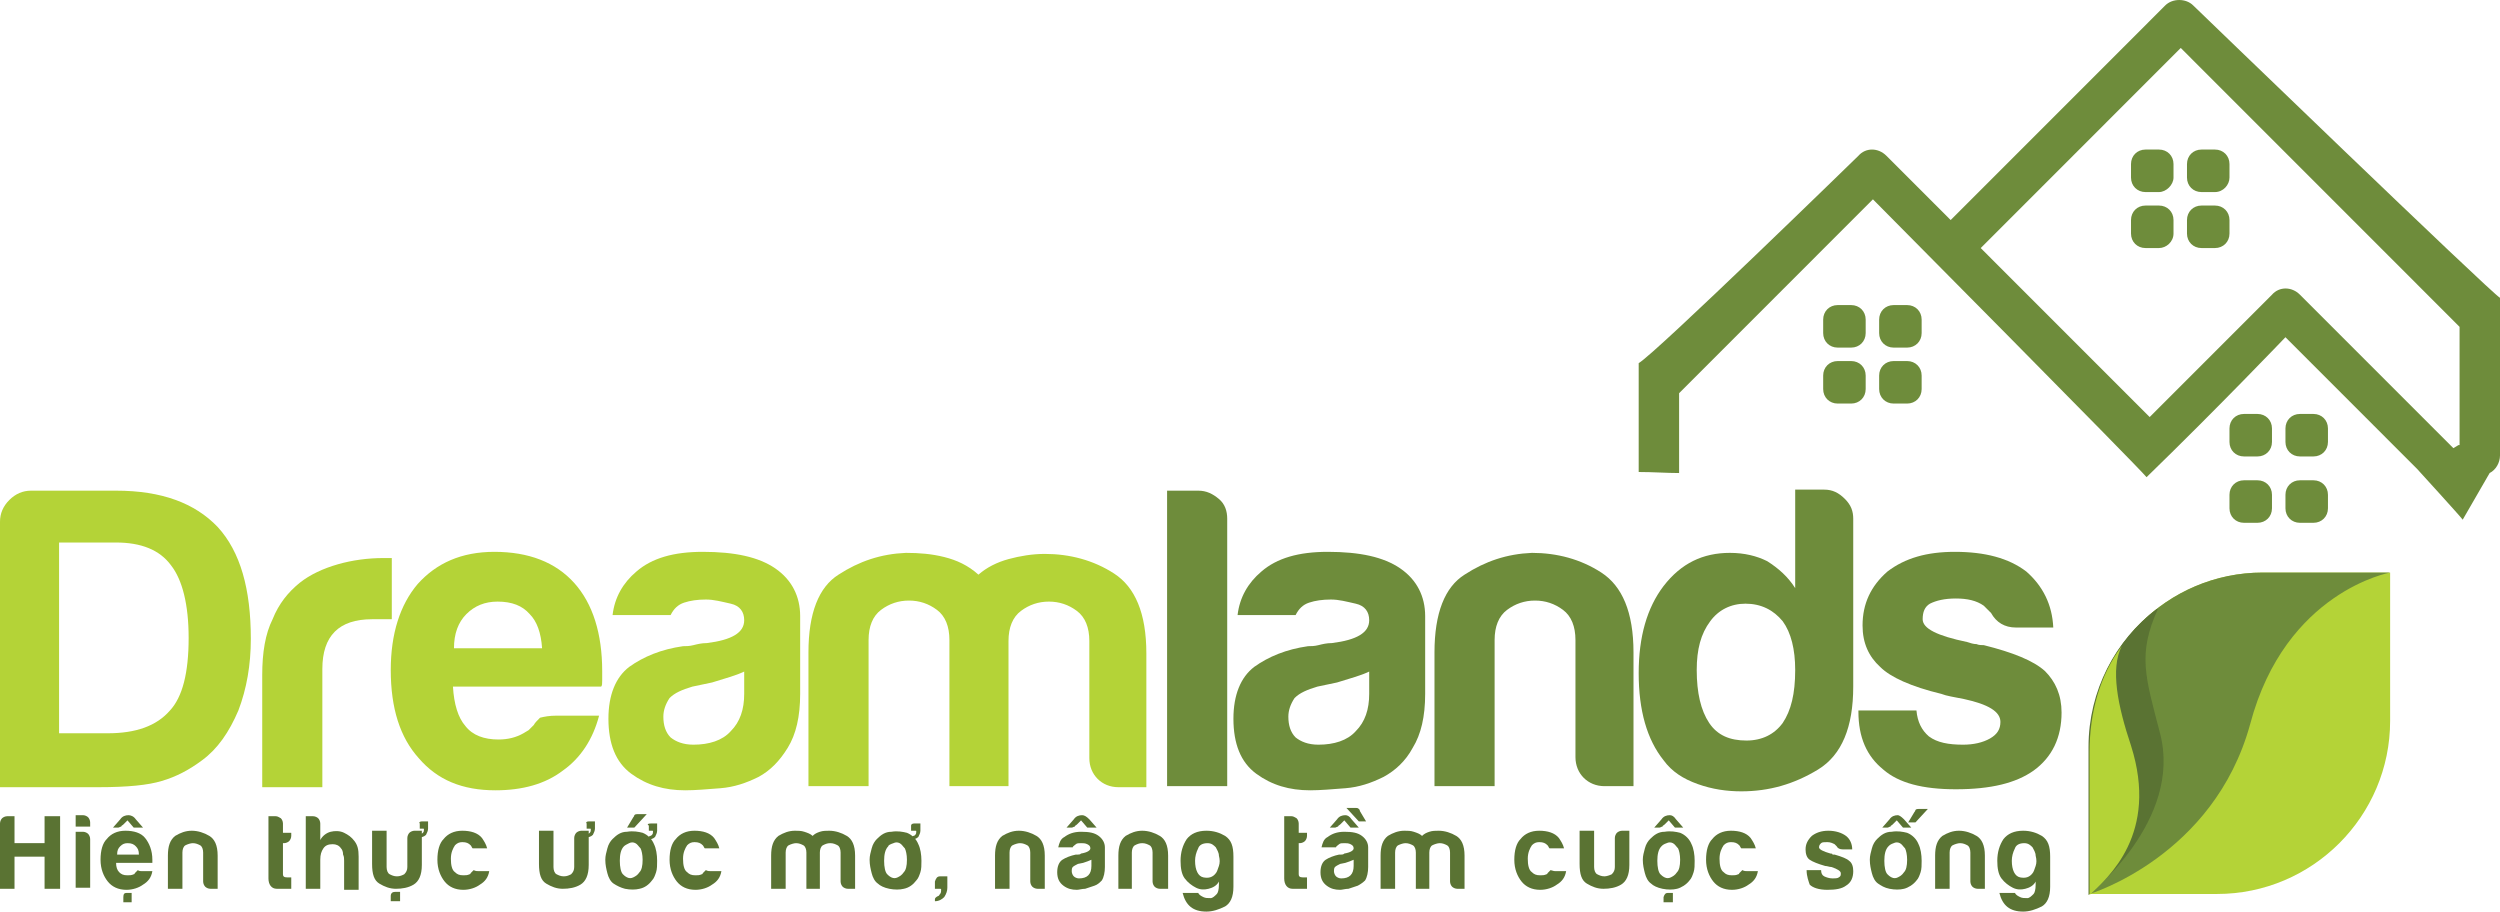
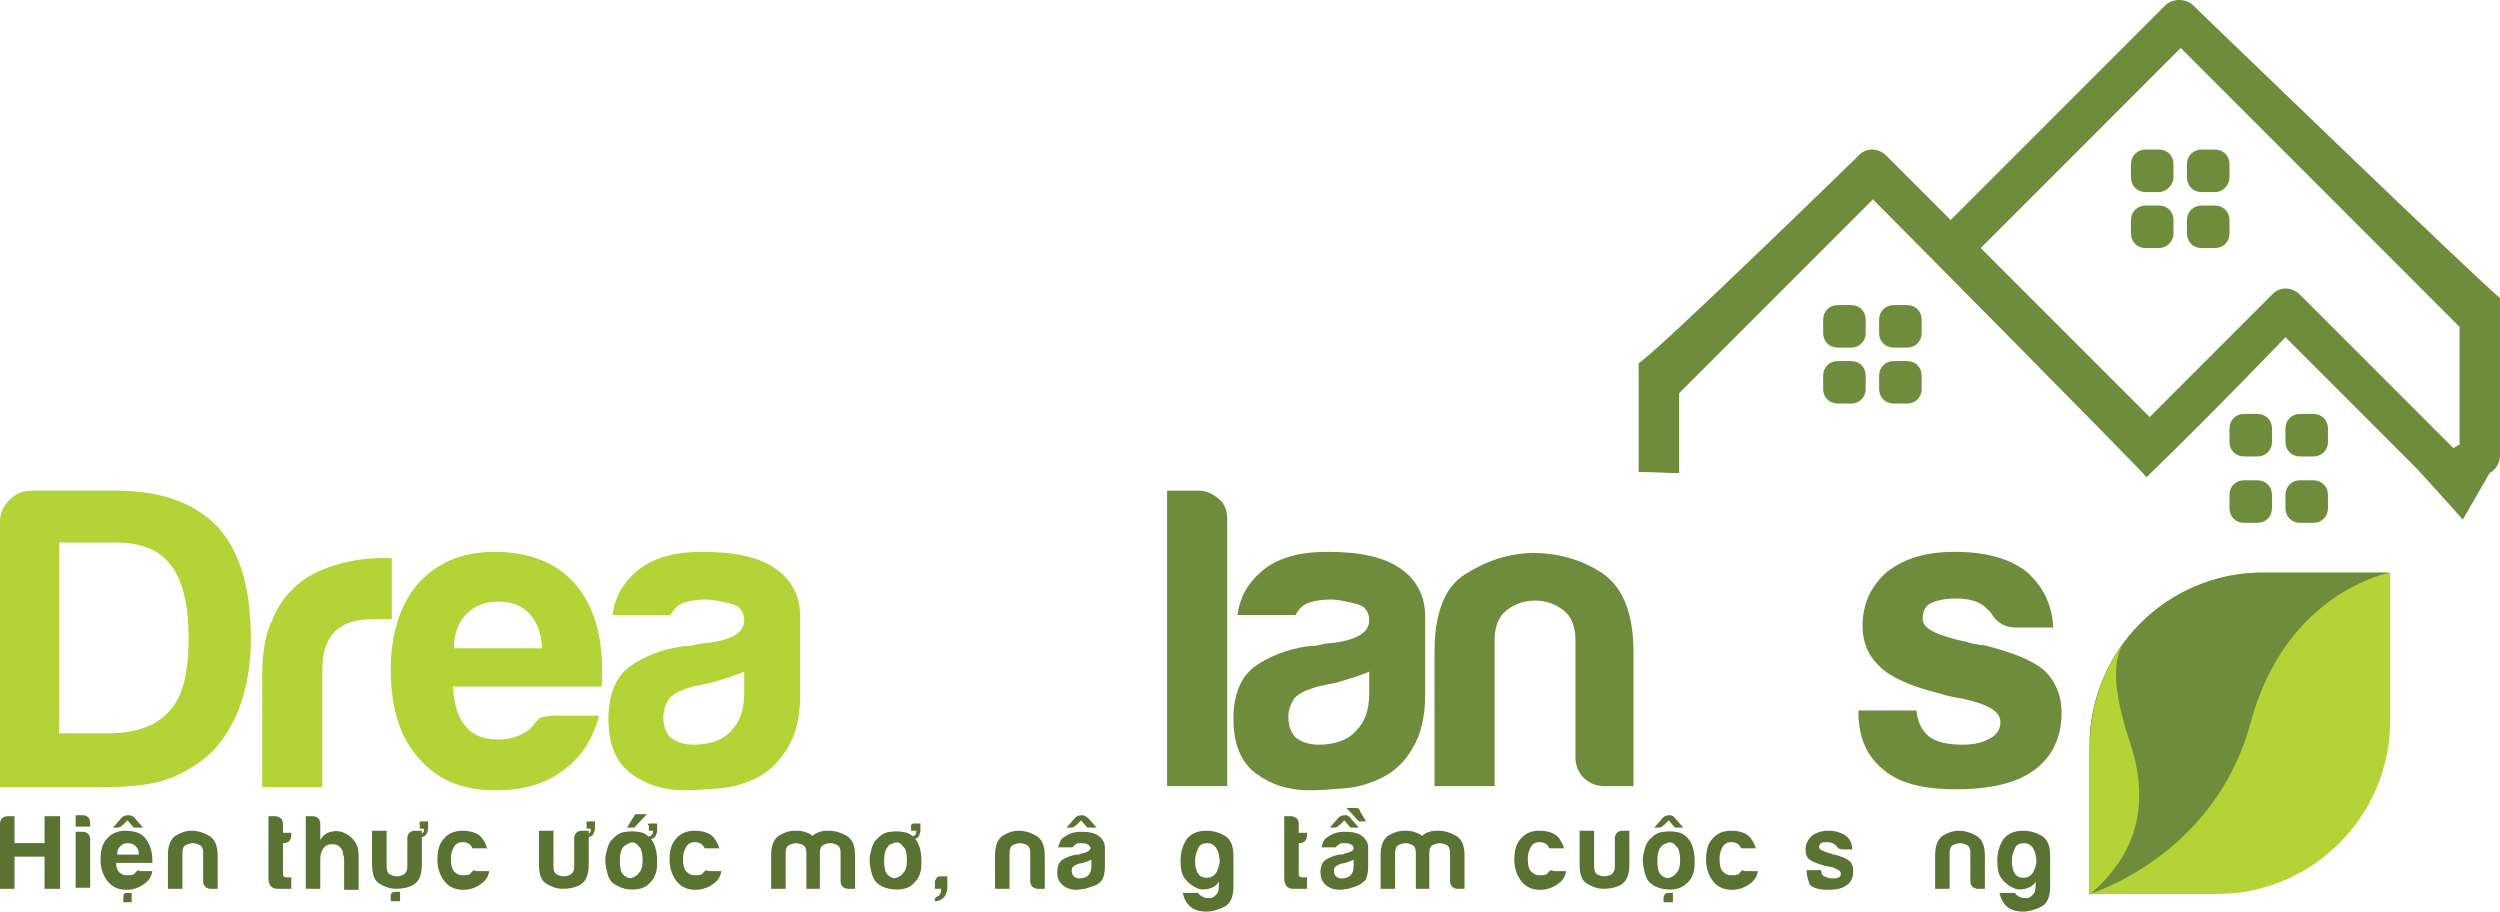
<svg xmlns="http://www.w3.org/2000/svg" width="181" height="66" viewBox="0 0 181 66" fill="none">
  <path d="M0 56.918V37.776C0 37.176 0.225 36.65 0.675 36.2C1.126 35.75 1.651 35.524 2.251 35.524H8.405C11.707 35.524 14.108 36.425 15.759 38.152C17.41 39.953 18.16 42.656 18.16 46.259C18.16 48.135 17.86 49.862 17.259 51.438C16.584 53.014 15.759 54.215 14.633 55.041C13.733 55.717 12.757 56.242 11.707 56.542C10.731 56.843 9.23 56.993 7.129 56.993H0V56.918ZM4.277 53.089H7.804C9.83 53.089 11.331 52.564 12.307 51.438C13.207 50.462 13.658 48.736 13.658 46.184C13.658 43.781 13.207 41.98 12.382 40.929C11.556 39.803 10.206 39.278 8.405 39.278H4.277V53.089Z" fill="#B4D337" />
  <path d="M18.985 56.917V48.886C18.985 47.234 19.21 45.883 19.736 44.832C20.186 43.706 20.861 42.88 21.687 42.205C22.437 41.604 23.413 41.154 24.463 40.854C25.514 40.553 26.64 40.403 27.765 40.403C27.84 40.403 27.915 40.403 28.065 40.403C28.215 40.403 28.291 40.403 28.366 40.403V44.832H26.94C25.739 44.832 24.839 45.132 24.238 45.733C23.638 46.333 23.338 47.234 23.338 48.435V56.992H18.985V56.917Z" fill="#B4D337" />
  <path d="M40.298 51.813H43.374C42.924 53.54 42.024 54.891 40.748 55.792C39.472 56.767 37.821 57.218 35.87 57.218C33.469 57.218 31.668 56.467 30.317 54.891C28.966 53.39 28.291 51.288 28.291 48.51C28.291 45.883 28.966 43.781 30.242 42.28C31.593 40.779 33.394 39.953 35.795 39.953C38.272 39.953 40.223 40.704 41.573 42.205C42.924 43.706 43.599 45.883 43.599 48.586C43.599 48.736 43.599 48.886 43.599 49.036C43.599 49.186 43.599 49.261 43.599 49.261C43.599 49.486 43.599 49.636 43.524 49.711H32.794C32.868 50.987 33.169 51.963 33.694 52.564C34.219 53.239 35.045 53.54 36.095 53.54C36.771 53.54 37.371 53.39 37.896 53.089C38.046 53.014 38.121 52.939 38.272 52.864C38.347 52.789 38.497 52.639 38.647 52.489C38.722 52.339 38.872 52.188 39.097 51.963C39.397 51.888 39.772 51.813 40.298 51.813ZM32.868 46.934H39.247C39.172 45.808 38.872 44.982 38.347 44.457C37.821 43.856 37.071 43.556 36.02 43.556C35.12 43.556 34.369 43.856 33.769 44.457C33.169 45.057 32.868 45.883 32.868 46.934Z" fill="#B4D337" />
  <path d="M54.931 56.242C54.03 56.692 53.13 56.993 52.154 57.068C51.179 57.143 50.353 57.218 49.603 57.218C48.102 57.218 46.826 56.843 45.701 56.017C44.575 55.191 44.05 53.84 44.05 52.038C44.05 50.312 44.575 49.036 45.551 48.285C46.601 47.535 47.877 47.009 49.453 46.784C49.678 46.784 49.903 46.784 50.203 46.709C50.503 46.634 50.803 46.559 51.179 46.559C52.98 46.334 53.88 45.808 53.88 44.907C53.88 44.307 53.58 43.856 52.905 43.706C52.229 43.556 51.704 43.406 51.104 43.406C50.503 43.406 49.978 43.481 49.528 43.631C49.078 43.781 48.777 44.082 48.552 44.532H44.35C44.5 43.256 45.1 42.205 46.076 41.379C47.202 40.404 48.777 39.953 50.879 39.953C53.205 39.953 54.931 40.328 56.132 41.154C57.332 41.98 57.932 43.181 57.932 44.607V50.237C57.932 51.888 57.632 53.164 57.032 54.14C56.432 55.116 55.756 55.792 54.931 56.242ZM53.955 48.586C53.355 48.886 52.529 49.111 51.554 49.411L50.128 49.711C49.378 49.937 48.852 50.162 48.477 50.537C48.177 50.987 48.027 51.438 48.027 51.888C48.027 52.489 48.177 53.014 48.552 53.39C48.928 53.69 49.453 53.915 50.203 53.915C51.329 53.915 52.304 53.615 52.905 52.939C53.58 52.264 53.88 51.363 53.88 50.237V48.586H53.955Z" fill="#B4D337" />
-   <path d="M73.015 56.918H68.738V47.234V46.334C68.738 45.358 68.438 44.607 67.837 44.157C67.237 43.706 66.562 43.481 65.811 43.481C65.061 43.481 64.385 43.706 63.785 44.157C63.185 44.607 62.885 45.358 62.885 46.334V56.918H58.532V47.234C58.532 44.382 59.283 42.505 60.708 41.605C62.209 40.629 63.785 40.103 65.586 40.028C66.562 40.028 67.462 40.103 68.363 40.329C69.263 40.554 70.089 40.929 70.839 41.605C71.439 41.079 72.19 40.704 73.015 40.479C73.841 40.254 74.741 40.103 75.642 40.103C77.443 40.103 79.169 40.554 80.669 41.53C82.17 42.505 82.996 44.382 82.996 47.309V56.993H80.97C80.369 56.993 79.844 56.768 79.469 56.392C79.094 56.017 78.868 55.492 78.868 54.891V46.409C78.868 45.433 78.568 44.682 77.968 44.232C77.368 43.782 76.692 43.556 75.942 43.556C75.191 43.556 74.516 43.782 73.916 44.232C73.315 44.682 73.015 45.433 73.015 46.409V47.309V56.918Z" fill="#B4D337" />
  <path d="M84.497 35.524H86.748C87.349 35.524 87.799 35.75 88.249 36.125C88.699 36.5 88.85 37.026 88.85 37.551V56.918H84.497V35.524Z" fill="#6E8C3B" />
  <path d="M100.181 56.242C99.28 56.692 98.38 56.993 97.404 57.068C96.429 57.143 95.603 57.218 94.853 57.218C93.352 57.218 92.076 56.843 90.951 56.017C89.825 55.191 89.3 53.84 89.3 52.038C89.3 50.312 89.825 49.036 90.801 48.285C91.851 47.535 93.127 47.009 94.703 46.784C94.928 46.784 95.153 46.784 95.453 46.709C95.753 46.634 96.053 46.559 96.429 46.559C98.23 46.334 99.13 45.808 99.13 44.907C99.13 44.307 98.83 43.856 98.155 43.706C97.479 43.556 96.954 43.406 96.354 43.406C95.753 43.406 95.228 43.481 94.778 43.631C94.328 43.781 94.027 44.082 93.802 44.532H89.6C89.75 43.256 90.35 42.205 91.326 41.379C92.451 40.404 94.027 39.953 96.129 39.953C98.455 39.953 100.181 40.328 101.381 41.154C102.582 41.98 103.182 43.181 103.182 44.607V50.237C103.182 51.888 102.882 53.164 102.282 54.14C101.757 55.116 101.006 55.792 100.181 56.242ZM99.205 48.586C98.605 48.886 97.779 49.111 96.804 49.411L95.378 49.711C94.628 49.937 94.103 50.162 93.727 50.537C93.427 50.987 93.277 51.438 93.277 51.888C93.277 52.489 93.427 53.014 93.802 53.39C94.177 53.69 94.703 53.915 95.453 53.915C96.579 53.915 97.554 53.615 98.155 52.939C98.83 52.264 99.13 51.363 99.13 50.237V48.586H99.205Z" fill="#6E8C3B" />
  <path d="M118.34 56.918H116.164C115.564 56.918 115.039 56.693 114.663 56.317C114.288 55.942 114.063 55.416 114.063 54.816V46.334C114.063 45.358 113.763 44.607 113.163 44.157C112.562 43.706 111.887 43.481 111.136 43.481C110.386 43.481 109.711 43.706 109.11 44.157C108.51 44.607 108.21 45.358 108.21 46.334V56.918H103.857V47.234C103.857 44.382 104.608 42.505 106.034 41.605C107.534 40.629 109.11 40.103 110.911 40.028C112.712 40.028 114.438 40.479 115.939 41.455C117.44 42.43 118.265 44.307 118.265 47.234V56.918H118.34Z" fill="#6E8C3B" />
-   <path d="M129.972 35.449H132.073C132.673 35.449 133.124 35.674 133.574 36.125C134.024 36.575 134.174 37.026 134.174 37.551V49.711C134.174 52.639 133.349 54.666 131.623 55.717C129.897 56.767 128.096 57.293 126.07 57.293C125.019 57.293 123.969 57.143 122.918 56.767C121.867 56.392 121.042 55.867 120.442 55.041C119.241 53.54 118.641 51.438 118.641 48.736C118.641 46.108 119.241 44.007 120.442 42.43C121.717 40.779 123.293 40.028 125.244 40.028C126.295 40.028 127.195 40.253 127.946 40.629C128.771 41.154 129.447 41.755 129.972 42.58V35.449ZM122.843 48.51C122.843 50.162 123.143 51.438 123.743 52.339C124.344 53.239 125.244 53.615 126.445 53.615C127.571 53.615 128.471 53.164 129.071 52.339C129.672 51.438 129.972 50.237 129.972 48.51C129.972 47.009 129.672 45.808 129.071 44.982C128.396 44.157 127.496 43.706 126.37 43.706C125.319 43.706 124.419 44.157 123.818 44.982C123.143 45.883 122.843 47.009 122.843 48.51Z" fill="#6E8C3B" />
  <path d="M134.549 51.438H138.751C138.826 52.264 139.126 52.864 139.652 53.315C140.252 53.765 141.077 53.915 142.128 53.915C142.878 53.915 143.554 53.765 144.079 53.465C144.604 53.164 144.83 52.789 144.83 52.264C144.83 51.513 143.929 50.987 142.203 50.612C141.453 50.462 140.927 50.387 140.552 50.237C138.376 49.711 136.875 49.036 136.125 48.285C135.299 47.535 134.849 46.559 134.849 45.283C134.849 43.706 135.449 42.43 136.65 41.379C137.926 40.404 139.502 39.953 141.528 39.953C143.704 39.953 145.43 40.404 146.706 41.379C147.906 42.43 148.582 43.781 148.657 45.433H145.955C145.13 45.433 144.529 45.057 144.154 44.382C144.004 44.232 143.854 44.082 143.629 43.856C143.104 43.481 142.428 43.331 141.603 43.331C140.777 43.331 140.177 43.481 139.727 43.706C139.351 43.931 139.201 44.307 139.201 44.832C139.201 45.508 140.252 46.033 142.428 46.484C142.653 46.559 142.878 46.634 143.104 46.634C143.254 46.709 143.479 46.709 143.629 46.709C145.73 47.234 147.231 47.835 148.056 48.586C148.807 49.336 149.257 50.312 149.257 51.588C149.257 53.39 148.582 54.816 147.231 55.792C145.955 56.692 144.154 57.143 141.603 57.143C139.201 57.143 137.475 56.692 136.35 55.717C135.149 54.741 134.549 53.39 134.549 51.513V51.438Z" fill="#6E8C3B" />
  <path d="M0 64.348V59.619C0 59.469 0.075 59.319 0.15 59.244C0.225 59.169 0.375 59.094 0.525 59.094H1.051V61.045H3.227V59.094H4.352V64.348H3.227V62.021H1.051V64.348H0Z" fill="#5A7333" />
  <path d="M5.478 59.019H6.003C6.153 59.019 6.303 59.094 6.378 59.169C6.453 59.244 6.528 59.394 6.528 59.544V59.844H5.478V59.019ZM5.478 60.22H6.003C6.153 60.22 6.303 60.295 6.378 60.37C6.453 60.445 6.528 60.595 6.528 60.745V64.273H5.478V60.22Z" fill="#5A7333" />
  <path d="M10.281 63.072H11.031C10.956 63.522 10.731 63.823 10.356 64.048C10.056 64.273 9.606 64.423 9.155 64.423C8.555 64.423 8.105 64.198 7.805 63.823C7.504 63.447 7.279 62.922 7.279 62.246C7.279 61.571 7.429 61.045 7.73 60.745C8.03 60.37 8.48 60.145 9.08 60.145C9.681 60.145 10.206 60.295 10.506 60.67C10.806 61.045 11.031 61.571 11.031 62.246C11.031 62.321 11.031 62.321 11.031 62.321V62.396C11.031 62.471 11.031 62.471 11.031 62.471H8.405C8.405 62.772 8.48 62.997 8.63 63.147C8.78 63.297 8.93 63.372 9.23 63.372C9.38 63.372 9.531 63.372 9.681 63.297C9.681 63.297 9.756 63.297 9.756 63.222L9.831 63.147C9.831 63.147 9.906 63.072 9.981 62.997C10.056 63.072 10.206 63.072 10.281 63.072ZM9.831 59.319L10.356 59.919H9.681L9.23 59.394L8.93 59.694C8.855 59.769 8.78 59.769 8.78 59.844C8.705 59.844 8.63 59.919 8.555 59.919H8.18L8.705 59.319C8.855 59.094 9.08 59.019 9.305 59.019C9.456 59.019 9.681 59.094 9.831 59.319ZM8.48 61.871H10.056C10.056 61.571 9.981 61.421 9.831 61.27C9.681 61.12 9.531 61.045 9.23 61.045C9.005 61.045 8.855 61.12 8.705 61.27C8.555 61.421 8.48 61.571 8.48 61.871ZM9.155 64.648H9.531V65.324H8.93V64.949C8.93 64.723 9.005 64.648 9.155 64.648Z" fill="#5A7333" />
  <path d="M15.758 64.348H15.233C15.083 64.348 14.933 64.273 14.858 64.198C14.783 64.123 14.708 63.973 14.708 63.823V61.721C14.708 61.496 14.633 61.27 14.482 61.195C14.332 61.12 14.182 61.045 13.957 61.045C13.807 61.045 13.582 61.12 13.432 61.195C13.282 61.27 13.207 61.496 13.207 61.721V64.348H12.156V61.946C12.156 61.27 12.306 60.82 12.681 60.52C13.057 60.295 13.432 60.145 13.882 60.145C14.332 60.145 14.783 60.295 15.158 60.52C15.533 60.745 15.758 61.195 15.758 61.946V64.348Z" fill="#5A7333" />
  <path d="M21.162 64.348C20.861 64.348 20.486 64.348 20.036 64.348C19.661 64.348 19.436 64.048 19.436 63.598V59.094H19.961C20.111 59.094 20.186 59.169 20.336 59.244C20.411 59.319 20.486 59.469 20.486 59.619V60.295H21.087V60.52C21.087 60.67 21.011 60.82 20.936 60.895C20.861 60.97 20.711 61.045 20.561 61.045H20.486V63.297C20.486 63.447 20.561 63.523 20.786 63.523H21.087V64.348H21.162Z" fill="#5A7333" />
  <path d="M24.689 61.421C24.539 61.196 24.314 61.12 24.089 61.12C23.789 61.12 23.564 61.196 23.413 61.421C23.263 61.646 23.188 61.871 23.188 62.246V64.348H22.138V59.094H22.663C22.813 59.094 22.963 59.169 23.038 59.244C23.113 59.319 23.188 59.469 23.188 59.619V60.82C23.338 60.52 23.639 60.295 23.939 60.22C24.239 60.145 24.614 60.145 24.914 60.295C25.214 60.445 25.439 60.595 25.665 60.895C25.89 61.196 25.965 61.496 25.965 62.021V64.423H24.914V62.322C24.914 62.171 24.914 62.021 24.839 61.871C24.839 61.646 24.764 61.496 24.689 61.421Z" fill="#5A7333" />
  <path d="M30.541 60.219V62.621C30.541 63.372 30.316 63.822 29.941 64.048C29.566 64.273 29.116 64.348 28.665 64.348C28.215 64.348 27.84 64.198 27.465 63.973C27.09 63.747 26.939 63.297 26.939 62.546V60.144H27.99V62.772C27.99 62.997 28.065 63.222 28.215 63.297C28.365 63.372 28.515 63.447 28.74 63.447C28.966 63.447 29.116 63.372 29.266 63.297C29.416 63.147 29.491 62.997 29.491 62.772V60.67C29.491 60.52 29.566 60.37 29.641 60.294C29.716 60.219 29.866 60.144 30.016 60.144H30.541V60.219ZM28.59 64.573H28.966V65.249H28.29V64.873C28.29 64.648 28.44 64.573 28.59 64.573ZM30.541 59.469H30.992V59.994C30.992 60.144 30.917 60.294 30.842 60.445C30.692 60.595 30.541 60.595 30.316 60.67V60.52C30.316 60.445 30.391 60.445 30.466 60.37C30.541 60.37 30.541 60.37 30.616 60.294C30.692 60.219 30.692 60.144 30.692 60.069C30.692 59.994 30.692 59.994 30.616 59.994H30.391V59.619C30.316 59.544 30.391 59.469 30.541 59.469Z" fill="#5A7333" />
  <path d="M34.67 63.072H35.42C35.345 63.522 35.12 63.823 34.745 64.048C34.444 64.273 33.994 64.423 33.544 64.423C32.944 64.423 32.493 64.198 32.193 63.823C31.893 63.447 31.668 62.922 31.668 62.246C31.668 61.571 31.818 61.045 32.118 60.745C32.418 60.37 32.869 60.145 33.469 60.145C34.069 60.145 34.595 60.295 34.895 60.67C35.045 60.895 35.195 61.12 35.27 61.421H34.219C34.144 61.346 34.144 61.27 34.069 61.195C33.919 61.045 33.769 60.97 33.469 60.97C33.244 60.97 33.094 61.045 32.944 61.195C32.794 61.421 32.644 61.721 32.644 62.171C32.644 62.622 32.718 62.997 32.944 63.147C33.094 63.297 33.244 63.372 33.544 63.372C33.694 63.372 33.844 63.372 33.994 63.297C33.994 63.297 34.069 63.297 34.069 63.222L34.144 63.147C34.144 63.147 34.219 63.072 34.294 62.997C34.444 63.072 34.52 63.072 34.67 63.072Z" fill="#5A7333" />
  <path d="M42.623 60.219V62.621C42.623 63.372 42.398 63.822 42.023 64.048C41.648 64.273 41.198 64.348 40.747 64.348C40.297 64.348 39.922 64.198 39.547 63.973C39.172 63.747 39.022 63.297 39.022 62.546V60.144H40.072V62.772C40.072 62.997 40.147 63.222 40.297 63.297C40.447 63.372 40.597 63.447 40.822 63.447C41.048 63.447 41.198 63.372 41.348 63.297C41.498 63.147 41.573 62.997 41.573 62.772V60.67C41.573 60.52 41.648 60.37 41.723 60.294C41.798 60.219 41.948 60.144 42.098 60.144H42.623V60.219ZM42.623 59.469H43.074V59.994C43.074 60.144 42.999 60.294 42.924 60.445C42.774 60.595 42.623 60.595 42.398 60.67V60.52C42.398 60.445 42.473 60.445 42.548 60.37C42.623 60.37 42.623 60.37 42.699 60.294C42.774 60.219 42.774 60.144 42.774 60.069C42.774 59.994 42.774 59.994 42.699 59.994H42.473V59.619C42.398 59.544 42.473 59.469 42.623 59.469Z" fill="#5A7333" />
-   <path d="M44.425 63.973C44.199 63.822 44.049 63.522 43.974 63.222C43.899 62.922 43.824 62.621 43.824 62.246C43.824 61.946 43.899 61.721 43.974 61.42C44.049 61.12 44.199 60.895 44.349 60.745C44.65 60.445 44.95 60.219 45.4 60.219C45.85 60.144 46.225 60.219 46.526 60.294C46.901 60.445 47.201 60.745 47.351 61.12C47.501 61.42 47.576 61.871 47.576 62.321C47.576 62.621 47.576 62.922 47.501 63.147C47.426 63.372 47.351 63.597 47.201 63.747C46.976 64.048 46.676 64.273 46.301 64.348C46 64.423 45.625 64.423 45.25 64.348C44.95 64.273 44.65 64.123 44.425 63.973ZM45.175 61.27C44.95 61.495 44.875 61.871 44.875 62.321C44.875 62.772 44.95 63.147 45.1 63.297C45.175 63.372 45.25 63.447 45.4 63.522C45.55 63.597 45.7 63.597 45.85 63.522C46 63.447 46.151 63.372 46.301 63.147C46.451 62.997 46.526 62.697 46.526 62.246C46.526 61.871 46.451 61.571 46.376 61.42C46.225 61.27 46.151 61.12 46 61.045C45.85 60.97 45.7 60.97 45.55 61.045C45.4 61.12 45.25 61.195 45.175 61.27ZM46.826 58.943L45.925 59.919H45.4L45.85 59.169C45.85 59.169 45.925 59.093 45.925 59.018C46 58.943 46.075 58.943 46.151 58.943H46.826ZM47.126 59.619H47.576V60.144C47.576 60.294 47.501 60.445 47.426 60.595C47.276 60.745 47.126 60.745 46.901 60.82V60.67C46.901 60.595 46.976 60.595 47.051 60.52C47.126 60.52 47.126 60.52 47.201 60.445C47.276 60.37 47.276 60.294 47.276 60.219C47.276 60.144 47.276 60.144 47.201 60.144H46.976V59.769C46.826 59.694 46.901 59.619 47.126 59.619Z" fill="#5A7333" />
+   <path d="M44.425 63.973C44.199 63.822 44.049 63.522 43.974 63.222C43.899 62.922 43.824 62.621 43.824 62.246C43.824 61.946 43.899 61.721 43.974 61.42C44.049 61.12 44.199 60.895 44.349 60.745C44.65 60.445 44.95 60.219 45.4 60.219C45.85 60.144 46.225 60.219 46.526 60.294C46.901 60.445 47.201 60.745 47.351 61.12C47.501 61.42 47.576 61.871 47.576 62.321C47.576 62.621 47.576 62.922 47.501 63.147C47.426 63.372 47.351 63.597 47.201 63.747C46.976 64.048 46.676 64.273 46.301 64.348C46 64.423 45.625 64.423 45.25 64.348C44.95 64.273 44.65 64.123 44.425 63.973ZM45.175 61.27C44.95 61.495 44.875 61.871 44.875 62.321C44.875 62.772 44.95 63.147 45.1 63.297C45.175 63.372 45.25 63.447 45.4 63.522C45.55 63.597 45.7 63.597 45.85 63.522C46 63.447 46.151 63.372 46.301 63.147C46.451 62.997 46.526 62.697 46.526 62.246C46.526 61.871 46.451 61.571 46.376 61.42C46.225 61.27 46.151 61.12 46 61.045C45.85 60.97 45.7 60.97 45.55 61.045C45.4 61.12 45.25 61.195 45.175 61.27ZM46.826 58.943L45.925 59.919H45.4L45.85 59.169C45.85 59.169 45.925 59.093 45.925 59.018C46 58.943 46.075 58.943 46.151 58.943ZM47.126 59.619H47.576V60.144C47.576 60.294 47.501 60.445 47.426 60.595C47.276 60.745 47.126 60.745 46.901 60.82V60.67C46.901 60.595 46.976 60.595 47.051 60.52C47.126 60.52 47.126 60.52 47.201 60.445C47.276 60.37 47.276 60.294 47.276 60.219C47.276 60.144 47.276 60.144 47.201 60.144H46.976V59.769C46.826 59.694 46.901 59.619 47.126 59.619Z" fill="#5A7333" />
  <path d="M51.478 63.072H52.229C52.154 63.522 51.928 63.823 51.553 64.048C51.253 64.273 50.803 64.423 50.353 64.423C49.752 64.423 49.302 64.198 49.002 63.823C48.702 63.447 48.477 62.922 48.477 62.246C48.477 61.571 48.627 61.045 48.927 60.745C49.227 60.37 49.677 60.145 50.278 60.145C50.878 60.145 51.403 60.295 51.703 60.67C51.853 60.895 52.004 61.12 52.079 61.421H51.028C50.953 61.346 50.953 61.27 50.878 61.195C50.728 61.045 50.578 60.97 50.278 60.97C50.052 60.97 49.902 61.045 49.752 61.195C49.602 61.421 49.452 61.721 49.452 62.171C49.452 62.622 49.527 62.997 49.752 63.147C49.902 63.297 50.052 63.372 50.353 63.372C50.503 63.372 50.653 63.372 50.803 63.297C50.803 63.297 50.878 63.297 50.878 63.222L50.953 63.147C50.953 63.147 51.028 63.072 51.103 62.997C51.253 63.072 51.328 63.072 51.478 63.072Z" fill="#5A7333" />
  <path d="M59.433 64.348H58.383V61.946V61.721C58.383 61.496 58.307 61.27 58.157 61.195C58.007 61.12 57.857 61.045 57.632 61.045C57.482 61.045 57.257 61.12 57.107 61.195C56.957 61.27 56.882 61.496 56.882 61.721V64.348H55.831V61.946C55.831 61.27 55.981 60.82 56.356 60.52C56.732 60.295 57.107 60.145 57.557 60.145C57.782 60.145 58.007 60.145 58.232 60.22C58.458 60.295 58.683 60.37 58.833 60.52C58.983 60.37 59.133 60.295 59.358 60.22C59.583 60.145 59.808 60.145 60.033 60.145C60.484 60.145 60.934 60.295 61.309 60.52C61.684 60.745 61.909 61.195 61.909 61.946V64.348H61.384C61.234 64.348 61.084 64.273 61.009 64.198C60.934 64.123 60.859 63.973 60.859 63.823V61.721C60.859 61.496 60.784 61.27 60.634 61.195C60.484 61.12 60.334 61.045 60.108 61.045C59.883 61.045 59.733 61.12 59.583 61.195C59.433 61.27 59.358 61.496 59.358 61.721V61.946V64.348H59.433Z" fill="#5A7333" />
  <path d="M63.56 63.973C63.335 63.823 63.185 63.523 63.11 63.222C63.035 62.922 62.96 62.622 62.96 62.246C62.96 61.946 63.035 61.721 63.11 61.421C63.185 61.12 63.335 60.895 63.485 60.745C63.785 60.445 64.086 60.22 64.536 60.22C64.986 60.145 65.361 60.22 65.662 60.295C66.037 60.445 66.337 60.745 66.487 61.12C66.637 61.421 66.712 61.871 66.712 62.321C66.712 62.622 66.712 62.922 66.637 63.147C66.562 63.372 66.487 63.597 66.337 63.748C66.112 64.048 65.811 64.273 65.436 64.348C65.136 64.423 64.761 64.423 64.386 64.348C64.01 64.273 63.71 64.123 63.56 63.973ZM64.311 61.271C64.086 61.496 64.01 61.871 64.01 62.321C64.01 62.772 64.086 63.147 64.236 63.297C64.311 63.372 64.386 63.447 64.536 63.523C64.686 63.597 64.836 63.597 64.986 63.523C65.136 63.447 65.286 63.372 65.436 63.147C65.586 62.997 65.662 62.697 65.662 62.246C65.662 61.871 65.586 61.571 65.511 61.421C65.361 61.271 65.286 61.12 65.136 61.045C64.986 60.97 64.836 60.97 64.686 61.045C64.461 61.12 64.311 61.196 64.311 61.271ZM66.187 59.619H66.637V60.145C66.637 60.295 66.562 60.445 66.487 60.595C66.337 60.745 66.187 60.745 65.962 60.82V60.67C65.962 60.595 66.037 60.595 66.112 60.52C66.187 60.52 66.187 60.52 66.262 60.445C66.337 60.37 66.337 60.295 66.337 60.22C66.337 60.145 66.337 60.145 66.262 60.145H65.962V59.769C65.962 59.694 66.037 59.619 66.187 59.619Z" fill="#5A7333" />
  <path d="M68.063 63.447H68.588V64.273C68.588 64.498 68.513 64.723 68.363 64.948C68.213 65.099 67.988 65.249 67.688 65.249V65.099C67.688 65.024 67.763 64.948 67.913 64.874C67.988 64.874 67.988 64.798 68.063 64.723C68.138 64.648 68.138 64.498 68.138 64.423C68.138 64.348 68.138 64.348 67.988 64.348H67.688V63.823C67.763 63.597 67.838 63.447 68.063 63.447Z" fill="#5A7333" />
  <path d="M75.642 64.348H75.117C74.967 64.348 74.817 64.273 74.742 64.198C74.666 64.123 74.591 63.973 74.591 63.823V61.721C74.591 61.496 74.516 61.27 74.366 61.195C74.216 61.12 74.066 61.045 73.841 61.045C73.691 61.045 73.466 61.12 73.316 61.195C73.166 61.27 73.091 61.496 73.091 61.721V64.348H72.04V61.946C72.04 61.27 72.19 60.82 72.565 60.52C72.941 60.295 73.316 60.145 73.766 60.145C74.216 60.145 74.666 60.295 75.042 60.52C75.417 60.745 75.642 61.195 75.642 61.946V64.348Z" fill="#5A7333" />
  <path d="M79.243 64.123C79.018 64.198 78.793 64.273 78.568 64.348C78.343 64.348 78.118 64.423 77.968 64.423C77.593 64.423 77.292 64.348 76.992 64.123C76.692 63.898 76.542 63.597 76.542 63.147C76.542 62.697 76.692 62.396 76.917 62.246C77.142 62.096 77.517 61.946 77.893 61.871C77.968 61.871 78.043 61.871 78.043 61.871C78.118 61.871 78.193 61.871 78.268 61.796C78.718 61.721 78.943 61.571 78.943 61.421C78.943 61.27 78.868 61.195 78.718 61.12C78.568 61.045 78.418 61.045 78.268 61.045C78.118 61.045 77.968 61.045 77.893 61.12C77.818 61.195 77.668 61.27 77.668 61.346H76.617C76.692 61.045 76.767 60.745 77.067 60.595C77.367 60.37 77.743 60.22 78.268 60.22C78.868 60.22 79.243 60.295 79.544 60.52C79.844 60.745 79.994 61.045 79.994 61.346V62.772C79.994 63.147 79.919 63.522 79.769 63.748C79.619 63.898 79.469 64.048 79.243 64.123ZM78.868 59.319L79.394 59.919H78.718L78.268 59.394L77.968 59.694C77.893 59.769 77.818 59.769 77.818 59.844C77.743 59.844 77.668 59.919 77.593 59.919H77.217L77.743 59.319C77.893 59.094 78.118 59.019 78.343 59.019C78.493 59.019 78.643 59.094 78.868 59.319ZM79.018 62.246C78.868 62.321 78.643 62.396 78.418 62.471L78.043 62.547C77.893 62.622 77.743 62.697 77.668 62.772C77.593 62.847 77.593 62.997 77.593 63.072C77.593 63.222 77.668 63.372 77.743 63.447C77.818 63.522 77.968 63.597 78.118 63.597C78.418 63.597 78.643 63.522 78.793 63.372C78.943 63.222 79.018 62.997 79.018 62.697V62.246Z" fill="#5A7333" />
-   <path d="M84.572 64.348H83.971C83.821 64.348 83.671 64.273 83.596 64.198C83.521 64.123 83.446 63.973 83.446 63.823V61.721C83.446 61.496 83.371 61.27 83.221 61.195C83.071 61.12 82.921 61.045 82.696 61.045C82.471 61.045 82.32 61.12 82.17 61.195C82.02 61.27 81.945 61.496 81.945 61.721V64.348H80.97V61.946C80.97 61.27 81.12 60.82 81.495 60.52C81.87 60.295 82.245 60.145 82.696 60.145C83.146 60.145 83.596 60.295 83.971 60.52C84.347 60.745 84.572 61.195 84.572 61.946V64.348Z" fill="#5A7333" />
  <path d="M88.249 64.048V63.823C88.099 64.123 87.799 64.273 87.499 64.348C87.199 64.423 86.898 64.423 86.598 64.273C86.298 64.123 85.998 63.898 85.773 63.597C85.548 63.297 85.473 62.847 85.473 62.321C85.473 61.721 85.623 61.195 85.923 60.745C86.223 60.37 86.673 60.145 87.349 60.145C87.874 60.145 88.324 60.295 88.699 60.52C89.15 60.82 89.3 61.27 89.3 62.021V64.198C89.3 64.949 89.075 65.399 88.699 65.624C88.249 65.849 87.799 65.999 87.349 65.999C86.373 65.999 85.848 65.549 85.623 64.648H86.748C86.823 64.799 86.974 64.874 87.124 64.949C87.274 65.024 87.424 65.024 87.649 65.024C87.799 65.024 87.949 64.874 88.099 64.723C88.174 64.648 88.249 64.423 88.249 64.048ZM86.523 62.321C86.523 62.997 86.748 63.447 87.124 63.522C87.499 63.597 87.799 63.522 88.024 63.222C88.099 63.147 88.174 62.922 88.249 62.697C88.324 62.471 88.324 62.246 88.249 61.946C88.249 61.721 88.099 61.496 88.024 61.346C87.874 61.195 87.724 61.045 87.424 61.045C87.049 61.045 86.823 61.195 86.748 61.421C86.598 61.721 86.523 62.021 86.523 62.321Z" fill="#5A7333" />
  <path d="M94.703 64.348C94.402 64.348 94.027 64.348 93.577 64.348C93.202 64.348 92.977 64.048 92.977 63.598V59.094H93.502C93.652 59.094 93.727 59.169 93.877 59.244C93.952 59.319 94.027 59.469 94.027 59.619V60.295H94.627V60.52C94.627 60.67 94.552 60.82 94.477 60.895C94.402 60.97 94.252 61.045 94.102 61.045H94.027V63.297C94.027 63.447 94.102 63.523 94.327 63.523H94.627V64.348H94.703Z" fill="#5A7333" />
  <path d="M98.304 64.123C98.079 64.198 97.854 64.273 97.629 64.348C97.403 64.348 97.178 64.423 97.028 64.423C96.653 64.423 96.353 64.348 96.053 64.123C95.753 63.898 95.603 63.597 95.603 63.147C95.603 62.697 95.753 62.397 95.978 62.246C96.203 62.096 96.578 61.946 96.953 61.871C97.028 61.871 97.103 61.871 97.103 61.871C97.178 61.871 97.253 61.871 97.329 61.796C97.779 61.721 98.004 61.571 98.004 61.421C98.004 61.27 97.929 61.196 97.779 61.12C97.629 61.045 97.479 61.045 97.329 61.045C97.178 61.045 97.028 61.045 96.953 61.12C96.878 61.196 96.728 61.27 96.728 61.346H95.678C95.753 61.045 95.828 60.745 96.128 60.595C96.428 60.37 96.803 60.22 97.329 60.22C97.929 60.22 98.304 60.295 98.604 60.52C98.904 60.745 99.055 61.045 99.055 61.346V62.772C99.055 63.147 98.979 63.523 98.829 63.748C98.679 63.898 98.454 64.048 98.304 64.123ZM97.854 59.319L98.379 59.919H97.779L97.329 59.394L97.028 59.694C96.953 59.769 96.878 59.769 96.878 59.844C96.803 59.844 96.728 59.919 96.653 59.919H96.278L96.803 59.319C96.953 59.094 97.178 59.019 97.403 59.019C97.554 59.019 97.704 59.094 97.854 59.319ZM98.004 62.246C97.854 62.321 97.629 62.397 97.403 62.472L97.028 62.547C96.878 62.622 96.728 62.697 96.653 62.772C96.578 62.847 96.578 62.997 96.578 63.072C96.578 63.222 96.653 63.372 96.728 63.447C96.803 63.523 96.953 63.597 97.103 63.597C97.403 63.597 97.629 63.523 97.779 63.372C97.929 63.222 98.004 62.997 98.004 62.697V62.246ZM97.479 58.493H98.154C98.229 58.493 98.304 58.493 98.379 58.568C98.454 58.643 98.454 58.643 98.454 58.718L98.904 59.469H98.379L97.479 58.493Z" fill="#5A7333" />
  <path d="M103.557 64.348H102.507V61.946V61.721C102.507 61.496 102.431 61.27 102.281 61.195C102.131 61.12 101.981 61.045 101.756 61.045C101.606 61.045 101.381 61.12 101.231 61.195C101.081 61.27 101.006 61.496 101.006 61.721V64.348H99.955V61.946C99.955 61.27 100.105 60.82 100.48 60.52C100.856 60.295 101.231 60.145 101.681 60.145C101.906 60.145 102.131 60.145 102.356 60.22C102.582 60.295 102.807 60.37 102.957 60.52C103.107 60.37 103.257 60.295 103.482 60.22C103.707 60.145 103.932 60.145 104.157 60.145C104.608 60.145 105.058 60.295 105.433 60.52C105.808 60.745 106.033 61.195 106.033 61.946V64.348H105.508C105.358 64.348 105.208 64.273 105.133 64.198C105.058 64.123 104.983 63.973 104.983 63.823V61.721C104.983 61.496 104.908 61.27 104.758 61.195C104.608 61.12 104.458 61.045 104.232 61.045C104.082 61.045 103.857 61.12 103.707 61.195C103.557 61.27 103.482 61.496 103.482 61.721V61.946V64.348H103.557Z" fill="#5A7333" />
  <path d="M112.637 63.072H113.388C113.313 63.522 113.088 63.823 112.712 64.048C112.412 64.273 111.962 64.423 111.512 64.423C110.911 64.423 110.461 64.198 110.161 63.823C109.861 63.447 109.636 62.922 109.636 62.246C109.636 61.571 109.786 61.045 110.086 60.745C110.386 60.37 110.836 60.145 111.437 60.145C112.037 60.145 112.562 60.295 112.863 60.67C113.013 60.895 113.163 61.12 113.238 61.421H112.187C112.112 61.346 112.112 61.27 112.037 61.195C111.887 61.045 111.737 60.97 111.437 60.97C111.212 60.97 111.062 61.045 110.911 61.195C110.761 61.421 110.611 61.721 110.611 62.171C110.611 62.622 110.686 62.997 110.911 63.147C111.062 63.297 111.212 63.372 111.512 63.372C111.662 63.372 111.812 63.372 111.962 63.297C111.962 63.297 112.037 63.297 112.037 63.222L112.112 63.147C112.112 63.147 112.187 63.072 112.262 62.997C112.487 63.072 112.562 63.072 112.637 63.072Z" fill="#5A7333" />
  <path d="M117.965 60.22V62.622C117.965 63.372 117.74 63.823 117.365 64.048C116.99 64.273 116.539 64.348 116.089 64.348C115.639 64.348 115.264 64.198 114.889 63.973C114.513 63.748 114.363 63.297 114.363 62.547V60.145H115.414V62.772C115.414 62.997 115.489 63.222 115.639 63.297C115.789 63.372 115.939 63.447 116.164 63.447C116.314 63.447 116.539 63.372 116.69 63.297C116.84 63.147 116.915 62.997 116.915 62.772V60.67C116.915 60.52 116.99 60.37 117.065 60.295C117.14 60.22 117.29 60.145 117.44 60.145H117.965V60.22Z" fill="#5A7333" />
  <path d="M119.541 63.973C119.316 63.823 119.166 63.522 119.09 63.222C119.015 62.922 118.94 62.622 118.94 62.246C118.94 61.946 119.015 61.721 119.09 61.421C119.166 61.12 119.316 60.895 119.466 60.745C119.766 60.445 120.066 60.22 120.516 60.22C120.967 60.145 121.342 60.22 121.642 60.295C122.017 60.445 122.317 60.745 122.467 61.12C122.617 61.421 122.693 61.871 122.693 62.321C122.693 62.622 122.693 62.922 122.617 63.147C122.542 63.372 122.467 63.597 122.317 63.748C122.092 64.048 121.717 64.273 121.417 64.348C121.117 64.423 120.741 64.423 120.366 64.348C119.991 64.273 119.691 64.123 119.541 63.973ZM121.342 59.319L121.867 59.919H121.267L120.816 59.394L120.516 59.694C120.441 59.769 120.366 59.769 120.366 59.844C120.291 59.844 120.216 59.919 120.141 59.919H119.766L120.291 59.319C120.441 59.094 120.666 59.019 120.892 59.019C121.042 59.019 121.192 59.094 121.342 59.319ZM120.291 61.27C120.066 61.496 119.991 61.871 119.991 62.321C119.991 62.772 120.066 63.147 120.216 63.297C120.291 63.372 120.366 63.447 120.516 63.522C120.666 63.597 120.816 63.597 120.967 63.522C121.117 63.447 121.267 63.372 121.417 63.147C121.567 62.997 121.642 62.697 121.642 62.246C121.642 61.871 121.567 61.571 121.492 61.421C121.342 61.27 121.267 61.12 121.117 61.045C120.967 60.97 120.816 60.97 120.666 61.045C120.441 61.12 120.366 61.195 120.291 61.27ZM120.741 64.648H121.117V65.324H120.441V64.949C120.516 64.723 120.591 64.648 120.741 64.648Z" fill="#5A7333" />
  <path d="M126.52 63.072H127.271C127.196 63.522 126.97 63.823 126.595 64.048C126.295 64.273 125.845 64.423 125.395 64.423C124.794 64.423 124.344 64.198 124.044 63.823C123.744 63.447 123.519 62.922 123.519 62.246C123.519 61.571 123.669 61.045 123.969 60.745C124.269 60.37 124.719 60.145 125.32 60.145C125.92 60.145 126.445 60.295 126.745 60.67C126.895 60.895 127.045 61.12 127.121 61.421H126.07C125.995 61.346 125.995 61.27 125.92 61.195C125.77 61.045 125.62 60.97 125.32 60.97C125.094 60.97 124.944 61.045 124.794 61.195C124.644 61.421 124.494 61.721 124.494 62.171C124.494 62.622 124.569 62.997 124.794 63.147C124.944 63.297 125.094 63.372 125.395 63.372C125.545 63.372 125.695 63.372 125.845 63.297C125.845 63.297 125.92 63.297 125.92 63.222L125.995 63.147C125.995 63.147 126.07 63.072 126.145 62.997C126.295 63.072 126.37 63.072 126.52 63.072Z" fill="#5A7333" />
  <path d="M130.798 62.997H131.848C131.848 63.222 131.923 63.372 132.073 63.447C132.224 63.522 132.449 63.597 132.674 63.597C132.824 63.597 133.049 63.597 133.124 63.522C133.274 63.447 133.274 63.372 133.274 63.222C133.274 63.072 133.049 62.922 132.599 62.772C132.449 62.772 132.299 62.697 132.148 62.697C131.623 62.547 131.248 62.396 131.023 62.246C130.798 62.096 130.723 61.796 130.723 61.496C130.723 61.12 130.873 60.82 131.173 60.52C131.473 60.295 131.848 60.145 132.374 60.145C132.899 60.145 133.349 60.295 133.649 60.52C133.949 60.745 134.1 61.12 134.1 61.496H133.424C133.199 61.496 133.049 61.421 132.974 61.27C132.899 61.195 132.899 61.195 132.824 61.12C132.674 61.045 132.524 60.97 132.299 60.97C132.073 60.97 131.923 60.97 131.848 61.045C131.773 61.12 131.698 61.195 131.698 61.346C131.698 61.496 131.998 61.646 132.524 61.796C132.599 61.796 132.674 61.796 132.674 61.871C132.749 61.871 132.749 61.871 132.824 61.871C133.349 62.021 133.724 62.171 133.874 62.321C134.1 62.471 134.175 62.772 134.175 63.072C134.175 63.522 134.025 63.898 133.649 64.123C133.349 64.348 132.899 64.423 132.299 64.423C131.698 64.423 131.248 64.273 131.023 64.048C130.948 63.823 130.798 63.447 130.798 62.997Z" fill="#5A7333" />
-   <path d="M135.975 63.973C135.75 63.823 135.6 63.523 135.525 63.222C135.45 62.922 135.375 62.622 135.375 62.246C135.375 61.946 135.45 61.721 135.525 61.421C135.6 61.12 135.75 60.895 135.9 60.745C136.2 60.445 136.501 60.22 136.951 60.22C137.401 60.145 137.776 60.22 138.076 60.295C138.452 60.445 138.752 60.745 138.902 61.12C139.052 61.421 139.127 61.871 139.127 62.322C139.127 62.622 139.127 62.922 139.052 63.147C138.977 63.373 138.902 63.598 138.752 63.748C138.527 64.048 138.152 64.273 137.851 64.348C137.551 64.423 137.176 64.423 136.801 64.348C136.426 64.273 136.2 64.123 135.975 63.973ZM137.851 59.319L138.377 59.919H137.776L137.326 59.394L137.026 59.694C136.951 59.769 136.876 59.769 136.876 59.844C136.801 59.844 136.726 59.919 136.651 59.919H136.276L136.801 59.319C136.951 59.094 137.176 59.019 137.401 59.019C137.476 59.019 137.626 59.094 137.851 59.319ZM136.726 61.271C136.501 61.496 136.426 61.871 136.426 62.322C136.426 62.772 136.501 63.147 136.651 63.297C136.726 63.373 136.801 63.447 136.951 63.523C137.101 63.598 137.251 63.598 137.401 63.523C137.551 63.447 137.701 63.373 137.851 63.147C138.001 62.997 138.076 62.697 138.076 62.246C138.076 61.871 138.001 61.571 137.926 61.421C137.776 61.271 137.701 61.12 137.551 61.045C137.401 60.97 137.251 60.97 137.101 61.045C136.876 61.12 136.801 61.196 136.726 61.271ZM139.577 58.568L138.677 59.544H138.152L138.602 58.794C138.602 58.794 138.677 58.718 138.677 58.643C138.752 58.568 138.827 58.568 138.902 58.568H139.577Z" fill="#5A7333" />
  <path d="M143.705 64.348H143.179C143.029 64.348 142.879 64.273 142.804 64.198C142.729 64.123 142.654 63.973 142.654 63.823V61.721C142.654 61.496 142.579 61.27 142.429 61.195C142.279 61.12 142.129 61.045 141.904 61.045C141.753 61.045 141.528 61.12 141.378 61.195C141.228 61.27 141.153 61.496 141.153 61.721V64.348H140.103V61.946C140.103 61.27 140.253 60.82 140.628 60.52C141.003 60.295 141.378 60.145 141.829 60.145C142.279 60.145 142.729 60.295 143.104 60.52C143.479 60.745 143.705 61.195 143.705 61.946V64.348Z" fill="#5A7333" />
  <path d="M147.381 64.048V63.823C147.231 64.123 146.931 64.273 146.631 64.348C146.33 64.423 146.03 64.423 145.73 64.273C145.43 64.123 145.13 63.898 144.905 63.597C144.68 63.297 144.604 62.847 144.604 62.321C144.604 61.721 144.755 61.195 145.055 60.745C145.355 60.37 145.805 60.145 146.481 60.145C147.006 60.145 147.456 60.295 147.831 60.52C148.282 60.82 148.432 61.27 148.432 62.021V64.198C148.432 64.949 148.206 65.399 147.831 65.624C147.381 65.849 146.931 65.999 146.481 65.999C145.505 65.999 144.98 65.549 144.755 64.648H145.88C145.955 64.799 146.105 64.874 146.255 64.949C146.405 65.024 146.556 65.024 146.781 65.024C146.931 65.024 147.081 64.874 147.231 64.723C147.306 64.648 147.381 64.423 147.381 64.048ZM145.655 62.321C145.655 62.997 145.88 63.447 146.255 63.522C146.631 63.597 146.931 63.522 147.156 63.222C147.231 63.147 147.306 62.922 147.381 62.697C147.456 62.471 147.456 62.246 147.381 61.946C147.381 61.721 147.231 61.496 147.156 61.346C147.006 61.195 146.856 61.045 146.556 61.045C146.18 61.045 145.955 61.195 145.88 61.421C145.73 61.721 145.655 62.021 145.655 62.321Z" fill="#5A7333" />
  <path d="M151.284 64.724H160.514C167.418 64.724 173.046 59.094 173.046 52.188V41.454H163.816C156.912 41.454 151.284 47.084 151.284 53.99V64.724Z" fill="#B4D337" />
  <path d="M151.284 53.99V64.724C151.284 64.724 160.289 62.022 162.916 52.413C165.467 42.805 173.046 41.454 173.046 41.454H163.816C156.912 41.454 151.284 47.084 151.284 53.99Z" fill="#6E8C3B" />
-   <path d="M156.387 53.089C155.336 49.035 154.736 47.384 156.237 44.081C156.237 44.081 156.237 44.081 156.162 44.081C153.16 46.333 151.209 50.011 151.209 54.065V64.799C151.284 64.724 158.038 59.394 156.387 53.089Z" fill="#5A7333" />
  <path d="M154.286 53.989C153.31 51.062 152.785 48.435 153.61 46.783C152.035 48.885 151.284 51.587 151.284 54.44V64.799C152.635 63.523 156.312 60.37 154.286 53.989Z" fill="#B4D337" />
  <path d="M158.788 0.394C158.263 -0.131 157.287 -0.131 156.762 0.394L141.228 15.932L136.576 11.278C135.975 10.678 135.075 10.678 134.549 11.278C134.549 11.278 119.841 25.616 118.641 26.291V34.173C119.691 34.173 120.667 34.248 121.567 34.248V28.468L135.6 14.431C135.6 14.431 154.811 33.797 155.411 34.548C160.664 29.444 165.466 24.415 165.466 24.415L174.997 33.948C174.997 33.948 178.148 37.401 178.299 37.626L180.25 34.248C180.7 34.023 181 33.497 181 32.972V21.562C180.4 21.262 158.788 0.394 158.788 0.394ZM177.998 32.221L177.623 32.446L166.517 21.337C165.917 20.736 165.016 20.736 164.491 21.337L155.636 30.195L143.404 17.959L157.887 3.472L178.073 23.664V32.221H177.998Z" fill="#6E8C3B" />
  <path d="M160.364 13.906H159.388C158.788 13.906 158.338 13.455 158.338 12.855V11.879C158.338 11.278 158.788 10.828 159.388 10.828H160.364C160.964 10.828 161.415 11.278 161.415 11.879V12.855C161.415 13.38 160.964 13.906 160.364 13.906Z" fill="#6E8C3B" />
  <path d="M156.311 17.959H155.336C154.735 17.959 154.285 17.509 154.285 16.909V15.933C154.285 15.332 154.735 14.882 155.336 14.882H156.311C156.912 14.882 157.362 15.332 157.362 15.933V16.909C157.362 17.509 156.837 17.959 156.311 17.959Z" fill="#6E8C3B" />
  <path d="M156.311 13.906H155.336C154.735 13.906 154.285 13.455 154.285 12.855V11.879C154.285 11.278 154.735 10.828 155.336 10.828H156.311C156.912 10.828 157.362 11.278 157.362 11.879V12.855C157.362 13.38 156.837 13.906 156.311 13.906Z" fill="#6E8C3B" />
  <path d="M160.364 17.959H159.388C158.788 17.959 158.338 17.509 158.338 16.909V15.933C158.338 15.332 158.788 14.882 159.388 14.882H160.364C160.964 14.882 161.415 15.332 161.415 15.933V16.909C161.415 17.509 160.964 17.959 160.364 17.959Z" fill="#6E8C3B" />
  <path d="M167.493 33.047H166.517C165.917 33.047 165.467 32.597 165.467 31.997V31.021C165.467 30.42 165.917 29.97 166.517 29.97H167.493C168.093 29.97 168.544 30.42 168.544 31.021V31.997C168.544 32.597 168.093 33.047 167.493 33.047Z" fill="#6E8C3B" />
  <path d="M163.44 37.851H162.465C161.864 37.851 161.414 37.401 161.414 36.8V35.824C161.414 35.224 161.864 34.773 162.465 34.773H163.44C164.04 34.773 164.491 35.224 164.491 35.824V36.8C164.491 37.401 164.04 37.851 163.44 37.851Z" fill="#6E8C3B" />
  <path d="M163.44 33.047H162.465C161.864 33.047 161.414 32.597 161.414 31.997V31.021C161.414 30.42 161.864 29.97 162.465 29.97H163.44C164.04 29.97 164.491 30.42 164.491 31.021V31.997C164.491 32.597 164.04 33.047 163.44 33.047Z" fill="#6E8C3B" />
  <path d="M167.493 37.851H166.517C165.917 37.851 165.467 37.401 165.467 36.8V35.824C165.467 35.224 165.917 34.773 166.517 34.773H167.493C168.093 34.773 168.544 35.224 168.544 35.824V36.8C168.544 37.401 168.093 37.851 167.493 37.851Z" fill="#6E8C3B" />
  <path d="M138.076 25.166H137.1C136.5 25.166 136.05 24.715 136.05 24.115V23.139C136.05 22.538 136.5 22.088 137.1 22.088H138.076C138.676 22.088 139.127 22.538 139.127 23.139V24.115C139.127 24.715 138.676 25.166 138.076 25.166Z" fill="#6E8C3B" />
  <path d="M134.024 29.218H133.049C132.448 29.218 131.998 28.768 131.998 28.167V27.192C131.998 26.591 132.448 26.141 133.049 26.141H134.024C134.625 26.141 135.075 26.591 135.075 27.192V28.167C135.075 28.768 134.625 29.218 134.024 29.218Z" fill="#6E8C3B" />
  <path d="M134.024 25.166H133.049C132.448 25.166 131.998 24.715 131.998 24.115V23.139C131.998 22.538 132.448 22.088 133.049 22.088H134.024C134.625 22.088 135.075 22.538 135.075 23.139V24.115C135.075 24.715 134.625 25.166 134.024 25.166Z" fill="#6E8C3B" />
  <path d="M138.076 29.218H137.1C136.5 29.218 136.05 28.768 136.05 28.167V27.192C136.05 26.591 136.5 26.141 137.1 26.141H138.076C138.676 26.141 139.127 26.591 139.127 27.192V28.167C139.127 28.768 138.676 29.218 138.076 29.218Z" fill="#6E8C3B" />
</svg>